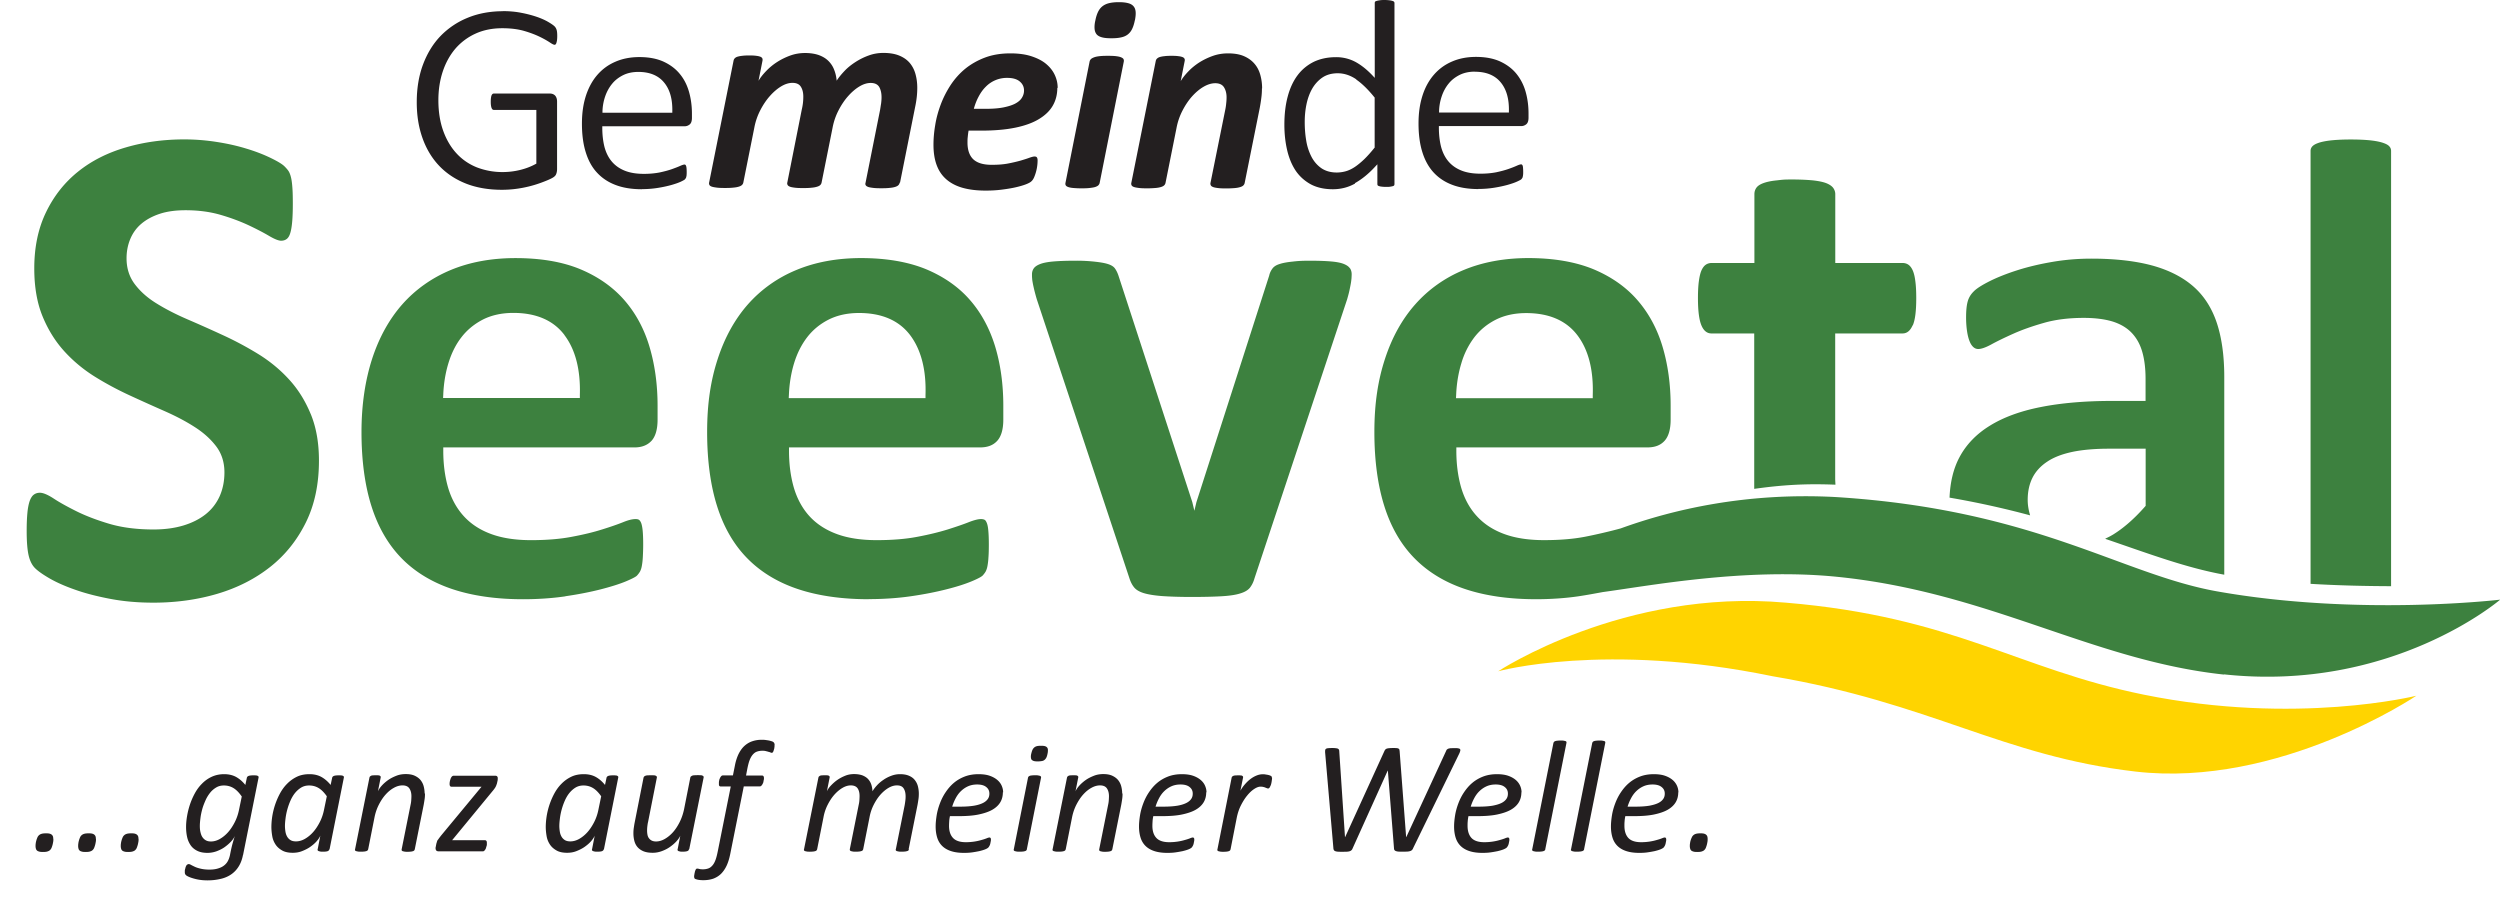
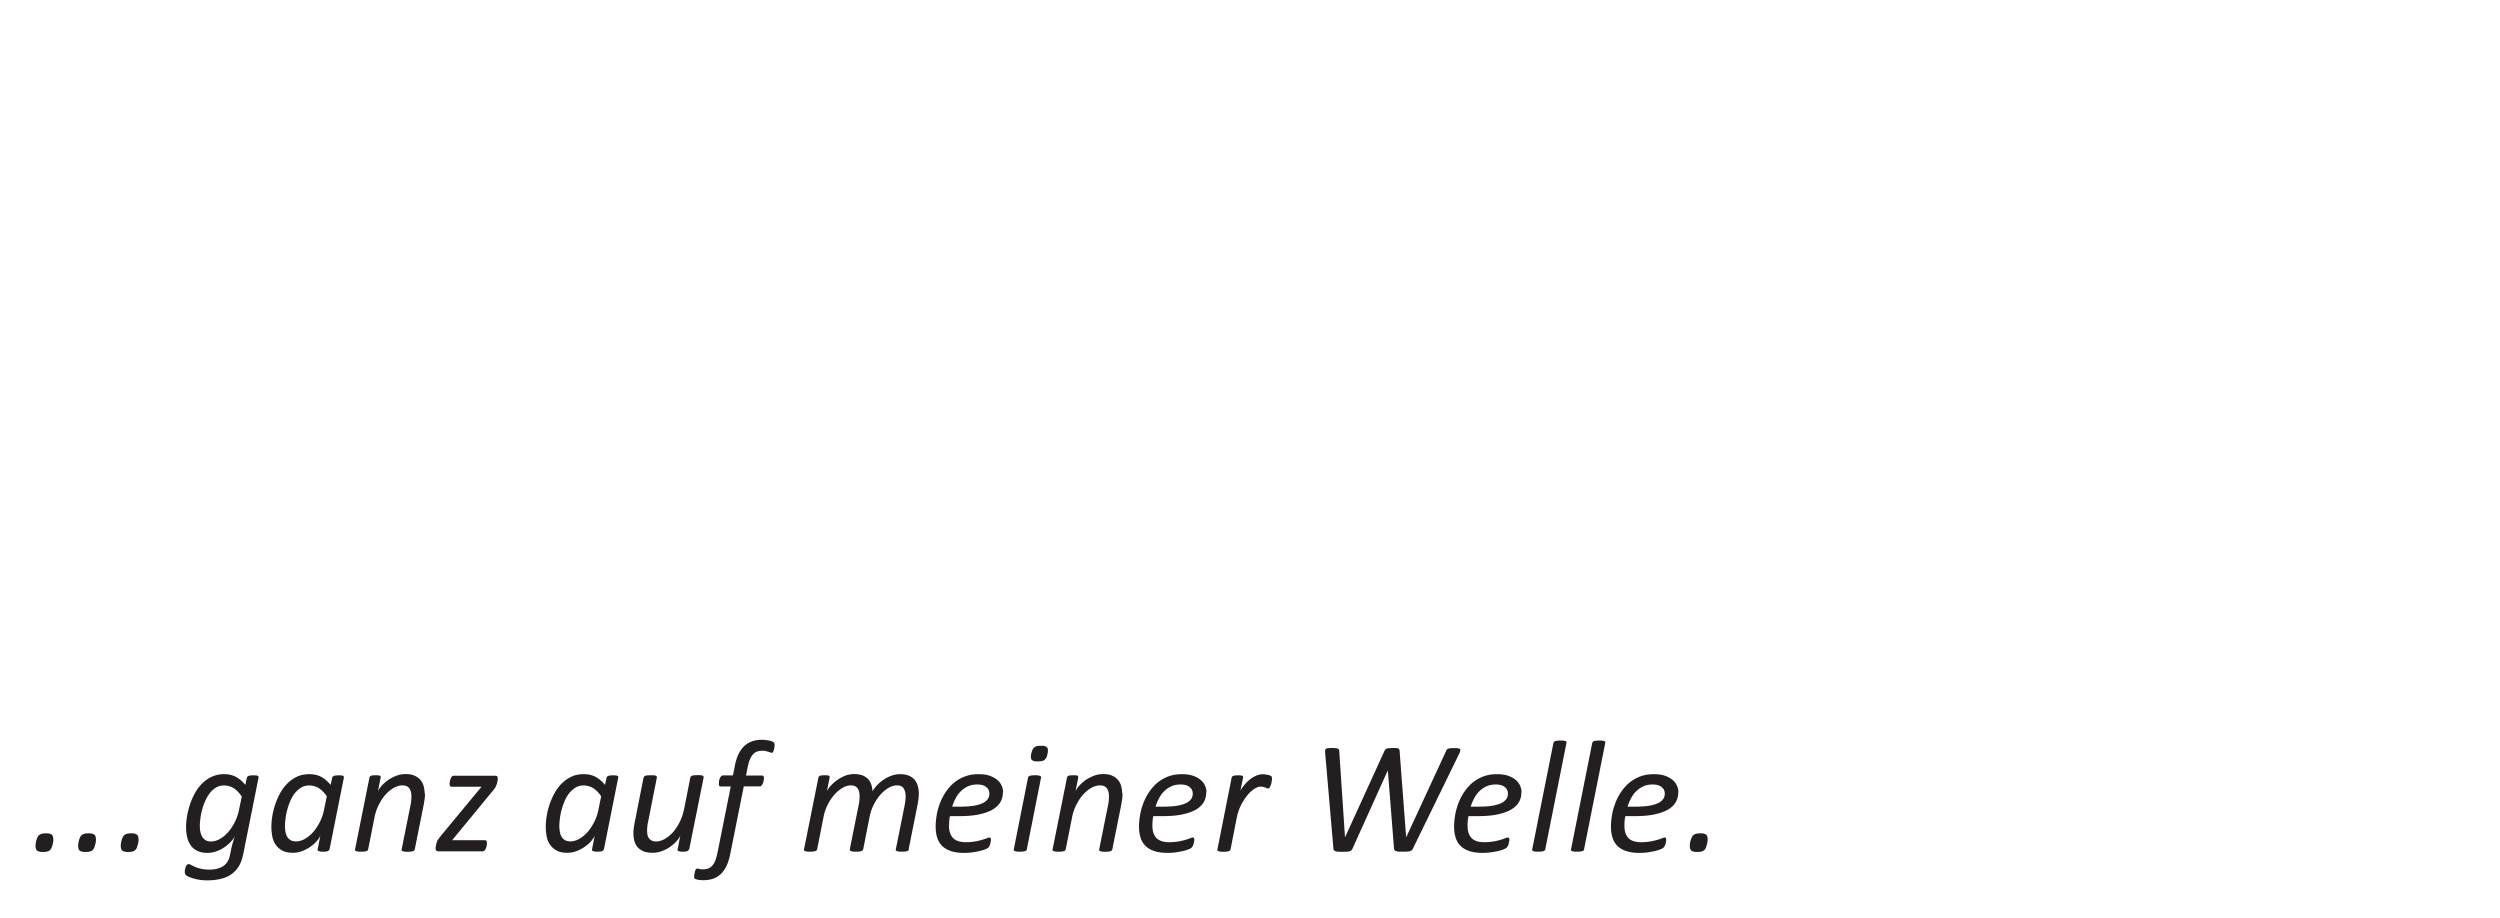
<svg xmlns="http://www.w3.org/2000/svg" data-name="Ebene 2" viewBox="0 0 276.36 101.48">
  <defs>
    <clipPath id="a">
-       <path fill="none" d="M0 0h276.36v101.48H0z" />
-     </clipPath>
+       </clipPath>
  </defs>
  <g data-name="Ebene 1">
    <g clip-path="url(#a)">
-       <path d="M55.61 1.24c-1.42 0-2.73.24-3.9.72a8.767 8.767 0 0 0-3.01 2.02c-.83.86-1.48 1.93-1.94 3.16-.46 1.23-.69 2.63-.69 4.15s.22 2.8.64 3.99c.42 1.18 1.04 2.21 1.84 3.05.8.84 1.79 1.5 2.95 1.96 1.16.46 2.5.69 3.98.69.49 0 .99-.03 1.47-.09a12.792 12.792 0 0 0 2.89-.7c.46-.17.83-.32 1.12-.47.26-.13.43-.27.5-.43.08-.17.12-.37.12-.61v-7.44c0-.16-.02-.31-.07-.43-.04-.11-.1-.2-.17-.27a.725.725 0 0 0-.25-.15.918.918 0 0 0-.28-.05h-6.2c-.06 0-.1.01-.14.03-.04.03-.08.07-.11.13-.04.07-.06.16-.08.28-.02.13-.03.28-.03.47 0 .34.04.58.11.73.07.15.16.17.24.17h4.69v5.94l-.08.04c-.54.3-1.14.52-1.77.67-.63.15-1.26.22-1.87.22a7.82 7.82 0 0 1-2.86-.52c-.87-.35-1.63-.87-2.25-1.55-.62-.67-1.12-1.52-1.47-2.5-.35-.98-.53-2.11-.53-3.37 0-1.13.16-2.19.48-3.16.32-.97.79-1.82 1.39-2.53a6.48 6.48 0 0 1 2.23-1.67c.87-.4 1.87-.6 2.96-.6.92 0 1.72.1 2.39.29.66.19 1.24.41 1.72.64.48.23.86.45 1.15.64.35.24.48.26.51.26.04 0 .07-.01.11-.03.02-.01.06-.05.09-.13s.06-.19.08-.32c.02-.14.03-.3.03-.48 0-.31-.02-.54-.07-.69a.919.919 0 0 0-.23-.39c-.12-.12-.35-.28-.69-.48-.34-.2-.76-.39-1.25-.56-.5-.17-1.08-.33-1.72-.45-.64-.13-1.34-.19-2.07-.19m83.93 8.54c0 .35-.02.7-.07 1.06-.04.35-.1.71-.17 1.09l-1.67 8.31a.51.51 0 0 1-.14.26c-.07.08-.19.14-.35.19-.16.05-.36.09-.6.11s-.56.04-.93.04-.68-.01-.91-.04c-.24-.03-.42-.06-.55-.11-.13-.05-.22-.11-.26-.19-.04-.08-.06-.16-.04-.26l1.63-8.07c.05-.24.09-.49.11-.74.03-.25.04-.47.04-.66 0-.45-.1-.82-.29-1.12-.19-.29-.51-.44-.96-.44-.41 0-.84.13-1.29.39-.45.26-.87.62-1.27 1.06-.4.45-.75.97-1.06 1.57-.31.6-.53 1.23-.66 1.91l-1.22 6.09a.51.51 0 0 1-.14.26c-.08.08-.19.14-.35.19-.16.05-.36.09-.61.11s-.56.04-.92.04-.68-.01-.91-.04-.42-.06-.56-.11c-.14-.05-.22-.11-.26-.19a.38.38 0 0 1-.03-.26l2.7-13.47c.02-.1.06-.19.13-.26s.17-.14.3-.18.31-.08.53-.1c.22-.03.47-.04.78-.04s.57.01.76.04c.2.02.35.06.46.1.11.04.18.11.22.18.04.08.04.16.02.26l-.44 2.22c.21-.35.49-.71.85-1.08.35-.37.76-.7 1.21-.99.46-.29.96-.53 1.49-.72.54-.19 1.1-.28 1.68-.28.7 0 1.29.1 1.77.31s.86.49 1.16.84.51.76.64 1.23.2.96.2 1.49M124.23 6.8c.02-.1 0-.19-.03-.26-.04-.08-.13-.14-.26-.2-.14-.06-.32-.1-.56-.13-.24-.03-.54-.04-.91-.04s-.68.01-.93.04-.45.07-.6.13c-.16.06-.27.12-.35.2-.07.08-.12.16-.14.26l-2.67 13.42c-.02.1-.01.19.03.26.04.08.13.14.26.19.14.05.32.09.56.11s.54.04.91.04.67-.01.92-.04.46-.06.61-.11c.15-.05.27-.11.35-.19.07-.08.12-.16.14-.26l2.67-13.42zm1.22-4.56c-.07.37-.17.69-.29.94-.12.26-.28.46-.48.62-.2.16-.45.27-.74.33-.29.07-.65.1-1.08.1s-.77-.03-1.03-.1c-.27-.07-.47-.18-.6-.33-.13-.16-.21-.36-.23-.62-.02-.26 0-.57.09-.94.07-.36.17-.67.29-.92.12-.25.28-.46.48-.62.2-.16.45-.28.74-.35.29-.07.65-.11 1.08-.11s.77.04 1.03.11c.27.07.47.19.6.35.14.16.21.37.23.62.02.25-.01.56-.08.92m-12.26 7.77c0 .28-.08.55-.23.79-.15.25-.39.46-.72.64-.33.18-.77.32-1.31.43s-1.22.16-2.02.16h-1.27c.13-.47.3-.92.52-1.33.22-.42.47-.78.78-1.09a3.255 3.255 0 0 1 2.4-1c.6 0 1.06.13 1.38.4.32.27.47.6.47 1m3.72-.29c0-.48-.1-.95-.31-1.41-.21-.46-.52-.86-.94-1.22-.42-.36-.96-.64-1.62-.86-.66-.22-1.45-.33-2.36-.33-1.06 0-2 .16-2.82.47-.82.31-1.55.73-2.18 1.24-.63.52-1.16 1.12-1.61 1.8-.44.68-.81 1.4-1.09 2.15s-.49 1.51-.61 2.28c-.13.77-.19 1.49-.19 2.16 0 .88.12 1.63.36 2.27.24.64.6 1.16 1.09 1.58.48.41 1.08.72 1.8.92.72.2 1.56.3 2.53.3.58 0 1.16-.03 1.72-.1s1.07-.15 1.52-.25c.45-.1.84-.21 1.16-.33.32-.12.54-.24.66-.36.11-.1.21-.25.29-.44a4.84 4.84 0 0 0 .38-1.86c0-.15-.03-.26-.08-.33s-.14-.1-.26-.1-.31.05-.57.14c-.26.1-.59.2-.99.32-.4.11-.86.22-1.39.32-.53.1-1.12.14-1.79.14-.93 0-1.61-.21-2.04-.62-.42-.41-.63-1.03-.63-1.84 0-.19 0-.4.03-.63.02-.23.05-.46.09-.69h1.39c1.47 0 2.73-.11 3.79-.33 1.06-.22 1.94-.54 2.62-.96.69-.42 1.2-.92 1.52-1.49.33-.58.49-1.23.49-1.95m-17.43 10.5a.51.51 0 0 1-.14.26c-.08.08-.19.14-.35.19-.16.05-.36.09-.61.11-.25.03-.56.04-.93.04s-.66-.01-.9-.04-.43-.06-.56-.11c-.13-.05-.22-.11-.26-.19-.05-.08-.05-.16-.02-.26l1.61-8.07c.04-.23.07-.46.11-.69.03-.23.05-.46.05-.69 0-.47-.09-.85-.26-1.15-.18-.29-.49-.44-.94-.44-.4 0-.82.13-1.25.39-.43.26-.85.62-1.24 1.06-.4.45-.75.97-1.06 1.57-.31.6-.53 1.23-.66 1.91l-1.22 6.09a.51.51 0 0 1-.14.26c-.08.08-.19.14-.36.19-.16.05-.36.09-.61.11-.25.03-.56.04-.93.04s-.66-.01-.9-.04-.42-.06-.55-.11c-.13-.05-.22-.11-.26-.19a.333.333 0 0 1-.04-.26l1.6-8.07a6.012 6.012 0 0 0 .17-1.44c0-.44-.09-.81-.27-1.09-.18-.29-.49-.43-.93-.43-.4 0-.82.13-1.25.39-.43.26-.85.62-1.24 1.06-.4.45-.75.97-1.06 1.57-.31.6-.53 1.23-.66 1.91l-1.22 6.09a.51.51 0 0 1-.14.26c-.08.08-.19.14-.35.19-.16.05-.36.09-.61.11-.25.03-.56.04-.92.04s-.68-.01-.91-.04-.42-.06-.56-.11c-.14-.05-.22-.11-.26-.19a.38.38 0 0 1-.03-.26l2.7-13.47c.02-.1.06-.19.13-.26.06-.07.17-.14.3-.18.14-.04.31-.08.53-.1.22-.03.48-.04.78-.04s.57.01.76.04c.2.02.35.06.46.1s.18.11.22.18c.03.08.04.16.02.26l-.44 2.22c.21-.35.49-.71.85-1.08.35-.37.75-.7 1.2-.99.45-.29.94-.53 1.46-.72.53-.19 1.07-.28 1.64-.28s1.09.08 1.52.23c.43.16.78.37 1.06.65s.49.6.63.97c.15.37.24.77.28 1.21.23-.36.53-.72.88-1.09s.76-.69 1.21-.98.93-.53 1.46-.72c.52-.19 1.06-.28 1.61-.28.7 0 1.29.1 1.77.3.48.2.86.47 1.15.81.29.35.5.75.63 1.22s.2.97.2 1.52c0 .35-.02.71-.06 1.06s-.1.72-.18 1.09l-1.66 8.31zm63.6-12.29c-.64 0-1.21.12-1.69.36s-.9.56-1.22.96c-.32.39-.58.86-.76 1.39a5.6 5.6 0 0 0-.3 1.64v.17h7.72v-.16c.03-1.34-.27-2.41-.91-3.18-.64-.78-1.6-1.17-2.85-1.17m.4 12.97c-1.09 0-2.06-.15-2.88-.46-.81-.3-1.5-.75-2.06-1.35-.55-.59-.98-1.35-1.26-2.25-.29-.91-.43-1.98-.43-3.18s.15-2.19.44-3.1c.29-.91.72-1.68 1.27-2.31.55-.63 1.22-1.12 2-1.45.78-.34 1.67-.51 2.64-.51 1.04 0 1.93.17 2.66.5.72.33 1.33.78 1.79 1.34.46.56.81 1.22 1.03 1.98.22.76.33 1.58.33 2.45v.45c0 .34-.08.58-.24.72-.17.14-.36.21-.57.21h-9.1v.16c0 .76.08 1.46.23 2.08.16.62.42 1.17.79 1.62.37.45.85.8 1.44 1.04.58.24 1.3.36 2.14.36.66 0 1.25-.06 1.76-.16.51-.11.96-.23 1.33-.36.37-.13.68-.25.92-.36.27-.12.41-.15.47-.15.04 0 .07 0 .1.03.03.02.05.05.07.09.02.04.04.11.05.25.01.12.02.27.02.44 0 .12 0 .23-.01.32s-.02.17-.04.24c-.01.06-.03.11-.06.15-.03.05-.07.1-.11.14-.01.01-.08.07-.45.24-.26.12-.61.24-1.03.36-.43.12-.93.23-1.49.32-.56.09-1.16.14-1.79.14M149.93 8.8c.64.44 1.31 1.1 1.99 1.94l.04.04v5.54l-.04.04c-.4.5-.78.92-1.13 1.26-.36.34-.7.62-1.03.84-.33.22-.67.38-.99.47-.32.09-.66.14-1 .14-.68 0-1.26-.17-1.72-.49-.45-.32-.82-.75-1.09-1.28a5.97 5.97 0 0 1-.57-1.79c-.11-.66-.16-1.34-.16-2.03 0-.65.06-1.3.19-1.93.13-.64.34-1.22.62-1.72.29-.51.67-.93 1.13-1.25.47-.32 1.04-.48 1.71-.48.71 0 1.41.23 2.06.68m-.15 11.46c.75-.42 1.49-1.02 2.19-1.78l.28-.3v2.2s.01.09.03.12c.02.03.06.06.12.08.08.03.19.06.31.07.13.02.3.03.51.03s.36 0 .49-.03c.12-.02.23-.04.3-.07.05-.02.09-.05.1-.08.02-.04.03-.08.03-.13V.32s-.01-.08-.04-.11a.254.254 0 0 0-.13-.09c-.08-.03-.19-.06-.34-.08-.15-.02-.35-.04-.59-.04s-.43.01-.57.04c-.15.02-.26.05-.36.08-.06.02-.1.05-.12.08-.02.04-.03.08-.03.13v8.28l-.27-.29c-.63-.66-1.27-1.16-1.91-1.5a4.5 4.5 0 0 0-2.11-.5c-.93 0-1.75.18-2.46.52-.7.35-1.3.84-1.78 1.48s-.85 1.44-1.09 2.35c-.25.92-.37 1.97-.37 3.12 0 .97.1 1.91.3 2.78.2.87.51 1.63.93 2.27.42.63.98 1.14 1.66 1.52.68.37 1.51.56 2.47.56.88 0 1.71-.21 2.45-.63M70.57 7.95c-.64 0-1.21.12-1.69.36s-.9.56-1.22.96c-.32.39-.58.86-.76 1.38a5.6 5.6 0 0 0-.3 1.64v.17h7.72v-.16c.03-1.34-.27-2.41-.91-3.18-.64-.78-1.6-1.17-2.85-1.17m.4 12.97c-1.09 0-2.06-.15-2.88-.46-.81-.3-1.5-.75-2.06-1.35-.56-.59-.98-1.35-1.26-2.25-.29-.91-.43-1.98-.43-3.18s.15-2.19.44-3.1c.3-.91.72-1.68 1.27-2.31.55-.63 1.22-1.12 2-1.45.78-.34 1.67-.51 2.64-.51 1.04 0 1.93.17 2.66.5.72.33 1.33.78 1.79 1.34.47.56.81 1.22 1.03 1.98.22.76.33 1.59.33 2.45v.45c0 .34-.08.58-.24.72-.17.14-.36.21-.57.21h-9.1v.16c0 .76.08 1.46.23 2.08.16.62.42 1.17.79 1.62.37.45.85.8 1.44 1.04.58.24 1.3.36 2.14.36.66 0 1.25-.06 1.76-.16.51-.11.96-.23 1.33-.36.36-.13.68-.25.92-.36.27-.12.41-.15.47-.15.04 0 .07 0 .1.03.03.02.05.05.07.09.02.04.04.11.06.25.01.12.02.27.02.44 0 .12 0 .23-.01.32 0 .09-.02.17-.04.24-.01.06-.03.11-.06.15-.03.05-.07.1-.11.14-.01.01-.08.07-.44.24-.26.12-.61.24-1.03.36-.43.12-.92.23-1.49.32-.56.09-1.16.14-1.79.14" fill="#231f20" />
+       <path d="M55.61 1.24c-1.42 0-2.73.24-3.9.72a8.767 8.767 0 0 0-3.01 2.02c-.83.86-1.48 1.93-1.94 3.16-.46 1.23-.69 2.63-.69 4.15s.22 2.8.64 3.99c.42 1.18 1.04 2.21 1.84 3.05.8.84 1.79 1.5 2.95 1.96 1.16.46 2.5.69 3.98.69.49 0 .99-.03 1.47-.09a12.792 12.792 0 0 0 2.89-.7c.46-.17.83-.32 1.12-.47.26-.13.43-.27.5-.43.08-.17.12-.37.12-.61v-7.44c0-.16-.02-.31-.07-.43-.04-.11-.1-.2-.17-.27h-6.2c-.06 0-.1.01-.14.03-.04.03-.08.07-.11.13-.04.07-.06.16-.08.28-.02.13-.03.28-.03.47 0 .34.04.58.11.73.07.15.16.17.24.17h4.69v5.94l-.08.04c-.54.3-1.14.52-1.77.67-.63.15-1.26.22-1.87.22a7.82 7.82 0 0 1-2.86-.52c-.87-.35-1.63-.87-2.25-1.55-.62-.67-1.12-1.52-1.47-2.5-.35-.98-.53-2.11-.53-3.37 0-1.13.16-2.19.48-3.16.32-.97.79-1.82 1.39-2.53a6.48 6.48 0 0 1 2.23-1.67c.87-.4 1.87-.6 2.96-.6.92 0 1.72.1 2.39.29.66.19 1.24.41 1.72.64.48.23.86.45 1.15.64.35.24.48.26.51.26.04 0 .07-.01.11-.03.02-.01.06-.05.09-.13s.06-.19.08-.32c.02-.14.03-.3.03-.48 0-.31-.02-.54-.07-.69a.919.919 0 0 0-.23-.39c-.12-.12-.35-.28-.69-.48-.34-.2-.76-.39-1.25-.56-.5-.17-1.08-.33-1.72-.45-.64-.13-1.34-.19-2.07-.19m83.93 8.54c0 .35-.02.7-.07 1.06-.04.35-.1.71-.17 1.09l-1.67 8.31a.51.51 0 0 1-.14.26c-.07.08-.19.14-.35.19-.16.05-.36.09-.6.11s-.56.04-.93.04-.68-.01-.91-.04c-.24-.03-.42-.06-.55-.11-.13-.05-.22-.11-.26-.19-.04-.08-.06-.16-.04-.26l1.63-8.07c.05-.24.09-.49.11-.74.03-.25.04-.47.04-.66 0-.45-.1-.82-.29-1.12-.19-.29-.51-.44-.96-.44-.41 0-.84.13-1.29.39-.45.26-.87.62-1.27 1.06-.4.45-.75.97-1.06 1.57-.31.6-.53 1.23-.66 1.91l-1.22 6.09a.51.51 0 0 1-.14.26c-.08.08-.19.14-.35.19-.16.05-.36.09-.61.11s-.56.04-.92.04-.68-.01-.91-.04-.42-.06-.56-.11c-.14-.05-.22-.11-.26-.19a.38.38 0 0 1-.03-.26l2.7-13.47c.02-.1.06-.19.13-.26s.17-.14.3-.18.31-.08.53-.1c.22-.03.47-.04.78-.04s.57.01.76.04c.2.02.35.06.46.1.11.04.18.11.22.18.04.08.04.16.02.26l-.44 2.22c.21-.35.49-.71.85-1.08.35-.37.76-.7 1.21-.99.46-.29.96-.53 1.49-.72.54-.19 1.1-.28 1.68-.28.7 0 1.29.1 1.77.31s.86.49 1.16.84.51.76.64 1.23.2.96.2 1.49M124.23 6.8c.02-.1 0-.19-.03-.26-.04-.08-.13-.14-.26-.2-.14-.06-.32-.1-.56-.13-.24-.03-.54-.04-.91-.04s-.68.01-.93.04-.45.07-.6.13c-.16.06-.27.12-.35.2-.07.08-.12.16-.14.26l-2.67 13.42c-.02.1-.01.19.03.26.04.08.13.14.26.19.14.05.32.09.56.11s.54.04.91.04.67-.01.92-.04.46-.06.61-.11c.15-.05.27-.11.35-.19.07-.08.12-.16.14-.26l2.67-13.42zm1.22-4.56c-.07.37-.17.69-.29.94-.12.26-.28.46-.48.62-.2.16-.45.27-.74.33-.29.07-.65.1-1.08.1s-.77-.03-1.03-.1c-.27-.07-.47-.18-.6-.33-.13-.16-.21-.36-.23-.62-.02-.26 0-.57.09-.94.07-.36.17-.67.29-.92.12-.25.28-.46.48-.62.2-.16.45-.28.74-.35.29-.07.65-.11 1.08-.11s.77.04 1.03.11c.27.07.47.19.6.35.14.16.21.37.23.62.02.25-.01.56-.08.92m-12.26 7.77c0 .28-.08.55-.23.79-.15.25-.39.46-.72.64-.33.18-.77.32-1.31.43s-1.22.16-2.02.16h-1.27c.13-.47.3-.92.52-1.33.22-.42.47-.78.78-1.09a3.255 3.255 0 0 1 2.4-1c.6 0 1.06.13 1.38.4.32.27.47.6.47 1m3.72-.29c0-.48-.1-.95-.31-1.41-.21-.46-.52-.86-.94-1.22-.42-.36-.96-.64-1.62-.86-.66-.22-1.45-.33-2.36-.33-1.06 0-2 .16-2.82.47-.82.31-1.55.73-2.18 1.24-.63.52-1.16 1.12-1.61 1.8-.44.68-.81 1.4-1.09 2.15s-.49 1.51-.61 2.28c-.13.77-.19 1.49-.19 2.16 0 .88.12 1.63.36 2.27.24.64.6 1.16 1.09 1.58.48.41 1.08.72 1.8.92.72.2 1.56.3 2.53.3.58 0 1.16-.03 1.72-.1s1.07-.15 1.52-.25c.45-.1.84-.21 1.16-.33.32-.12.54-.24.66-.36.11-.1.21-.25.29-.44a4.84 4.84 0 0 0 .38-1.86c0-.15-.03-.26-.08-.33s-.14-.1-.26-.1-.31.05-.57.14c-.26.1-.59.2-.99.32-.4.11-.86.22-1.39.32-.53.1-1.12.14-1.79.14-.93 0-1.61-.21-2.04-.62-.42-.41-.63-1.03-.63-1.84 0-.19 0-.4.03-.63.02-.23.05-.46.09-.69h1.39c1.47 0 2.73-.11 3.79-.33 1.06-.22 1.94-.54 2.62-.96.69-.42 1.2-.92 1.52-1.49.33-.58.49-1.23.49-1.95m-17.43 10.5a.51.51 0 0 1-.14.26c-.08.08-.19.14-.35.19-.16.05-.36.09-.61.11-.25.03-.56.04-.93.04s-.66-.01-.9-.04-.43-.06-.56-.11c-.13-.05-.22-.11-.26-.19-.05-.08-.05-.16-.02-.26l1.61-8.07c.04-.23.07-.46.11-.69.03-.23.05-.46.05-.69 0-.47-.09-.85-.26-1.15-.18-.29-.49-.44-.94-.44-.4 0-.82.13-1.25.39-.43.26-.85.62-1.24 1.06-.4.45-.75.97-1.06 1.57-.31.6-.53 1.23-.66 1.91l-1.22 6.09a.51.51 0 0 1-.14.26c-.08.08-.19.14-.36.19-.16.05-.36.09-.61.11-.25.03-.56.04-.93.04s-.66-.01-.9-.04-.42-.06-.55-.11c-.13-.05-.22-.11-.26-.19a.333.333 0 0 1-.04-.26l1.6-8.07a6.012 6.012 0 0 0 .17-1.44c0-.44-.09-.81-.27-1.09-.18-.29-.49-.43-.93-.43-.4 0-.82.13-1.25.39-.43.26-.85.62-1.24 1.06-.4.45-.75.97-1.06 1.57-.31.6-.53 1.23-.66 1.91l-1.22 6.09a.51.51 0 0 1-.14.26c-.08.08-.19.14-.35.19-.16.05-.36.09-.61.11-.25.03-.56.04-.92.04s-.68-.01-.91-.04-.42-.06-.56-.11c-.14-.05-.22-.11-.26-.19a.38.38 0 0 1-.03-.26l2.7-13.47c.02-.1.06-.19.13-.26.06-.07.17-.14.3-.18.14-.04.31-.08.53-.1.22-.03.48-.04.78-.04s.57.01.76.04c.2.02.35.06.46.1s.18.11.22.18c.03.08.04.16.02.26l-.44 2.22c.21-.35.49-.71.85-1.08.35-.37.75-.7 1.2-.99.45-.29.94-.53 1.46-.72.53-.19 1.07-.28 1.64-.28s1.09.08 1.52.23c.43.16.78.37 1.06.65s.49.6.63.97c.15.37.24.77.28 1.21.23-.36.53-.72.88-1.09s.76-.69 1.21-.98.93-.53 1.46-.72c.52-.19 1.06-.28 1.61-.28.7 0 1.29.1 1.77.3.48.2.86.47 1.15.81.29.35.5.75.63 1.22s.2.97.2 1.52c0 .35-.02.71-.06 1.06s-.1.72-.18 1.09l-1.66 8.31zm63.6-12.29c-.64 0-1.21.12-1.69.36s-.9.56-1.22.96c-.32.39-.58.86-.76 1.39a5.6 5.6 0 0 0-.3 1.64v.17h7.72v-.16c.03-1.34-.27-2.41-.91-3.18-.64-.78-1.6-1.17-2.85-1.17m.4 12.97c-1.09 0-2.06-.15-2.88-.46-.81-.3-1.5-.75-2.06-1.35-.55-.59-.98-1.35-1.26-2.25-.29-.91-.43-1.98-.43-3.18s.15-2.19.44-3.1c.29-.91.72-1.68 1.27-2.31.55-.63 1.22-1.12 2-1.45.78-.34 1.67-.51 2.64-.51 1.04 0 1.93.17 2.66.5.72.33 1.33.78 1.79 1.34.46.56.81 1.22 1.03 1.98.22.76.33 1.58.33 2.45v.45c0 .34-.08.58-.24.72-.17.14-.36.21-.57.21h-9.1v.16c0 .76.08 1.46.23 2.08.16.62.42 1.17.79 1.62.37.45.85.8 1.44 1.04.58.24 1.3.36 2.14.36.66 0 1.25-.06 1.76-.16.51-.11.96-.23 1.33-.36.37-.13.68-.25.92-.36.27-.12.41-.15.47-.15.04 0 .07 0 .1.03.03.02.05.05.07.09.02.04.04.11.05.25.01.12.02.27.02.44 0 .12 0 .23-.01.32s-.02.17-.04.24c-.01.06-.03.11-.06.15-.03.05-.07.1-.11.14-.01.01-.08.07-.45.24-.26.12-.61.24-1.03.36-.43.12-.93.23-1.49.32-.56.09-1.16.14-1.79.14M149.93 8.8c.64.44 1.31 1.1 1.99 1.94l.04.04v5.54l-.04.04c-.4.5-.78.92-1.13 1.26-.36.34-.7.62-1.03.84-.33.22-.67.38-.99.47-.32.09-.66.14-1 .14-.68 0-1.26-.17-1.72-.49-.45-.32-.82-.75-1.09-1.28a5.97 5.97 0 0 1-.57-1.79c-.11-.66-.16-1.34-.16-2.03 0-.65.06-1.3.19-1.93.13-.64.34-1.22.62-1.72.29-.51.67-.93 1.13-1.25.47-.32 1.04-.48 1.71-.48.71 0 1.41.23 2.06.68m-.15 11.46c.75-.42 1.49-1.02 2.19-1.78l.28-.3v2.2s.01.09.03.12c.02.03.06.06.12.08.08.03.19.06.31.07.13.02.3.03.51.03s.36 0 .49-.03c.12-.02.23-.04.3-.07.05-.02.09-.05.1-.08.02-.04.03-.08.03-.13V.32s-.01-.08-.04-.11a.254.254 0 0 0-.13-.09c-.08-.03-.19-.06-.34-.08-.15-.02-.35-.04-.59-.04s-.43.01-.57.04c-.15.02-.26.05-.36.08-.06.02-.1.05-.12.08-.02.04-.03.08-.03.13v8.28l-.27-.29c-.63-.66-1.27-1.16-1.91-1.5a4.5 4.5 0 0 0-2.11-.5c-.93 0-1.75.18-2.46.52-.7.35-1.3.84-1.78 1.48s-.85 1.44-1.09 2.35c-.25.92-.37 1.97-.37 3.12 0 .97.1 1.91.3 2.78.2.87.51 1.63.93 2.27.42.63.98 1.14 1.66 1.52.68.37 1.51.56 2.47.56.88 0 1.71-.21 2.45-.63M70.57 7.95c-.64 0-1.21.12-1.69.36s-.9.56-1.22.96c-.32.39-.58.86-.76 1.38a5.6 5.6 0 0 0-.3 1.64v.17h7.72v-.16c.03-1.34-.27-2.41-.91-3.18-.64-.78-1.6-1.17-2.85-1.17m.4 12.97c-1.09 0-2.06-.15-2.88-.46-.81-.3-1.5-.75-2.06-1.35-.56-.59-.98-1.35-1.26-2.25-.29-.91-.43-1.98-.43-3.18s.15-2.19.44-3.1c.3-.91.72-1.68 1.27-2.31.55-.63 1.22-1.12 2-1.45.78-.34 1.67-.51 2.64-.51 1.04 0 1.93.17 2.66.5.72.33 1.33.78 1.79 1.34.47.56.81 1.22 1.03 1.98.22.76.33 1.59.33 2.45v.45c0 .34-.08.58-.24.72-.17.14-.36.21-.57.21h-9.1v.16c0 .76.08 1.46.23 2.08.16.62.42 1.17.79 1.62.37.45.85.8 1.44 1.04.58.24 1.3.36 2.14.36.66 0 1.25-.06 1.76-.16.51-.11.96-.23 1.33-.36.36-.13.68-.25.92-.36.27-.12.41-.15.47-.15.04 0 .07 0 .1.03.03.02.05.05.07.09.02.04.04.11.06.25.01.12.02.27.02.44 0 .12 0 .23-.01.32 0 .09-.02.17-.04.24-.01.06-.03.11-.06.15-.03.05-.07.1-.11.14-.01.01-.08.07-.44.24-.26.12-.61.24-1.03.36-.43.12-.92.23-1.49.32-.56.09-1.16.14-1.79.14" fill="#231f20" />
      <path d="M176.07 44.02v-.36c.09-2.77-.48-4.99-1.69-6.59-1.23-1.63-3.14-2.46-5.67-2.46-1.28 0-2.41.25-3.36.73-.95.48-1.75 1.14-2.38 1.96a8.78 8.78 0 0 0-1.43 2.87c-.33 1.08-.52 2.24-.57 3.47l-.02.38h15.11zm69.77 30.55c-14.61-1.57-25.98-9.15-42.89-10.82-10.07-.99-20.6 1-25.77 1.7-.87.16-1.77.33-2.71.47-1.45.21-3.03.32-4.68.32-2.98 0-5.62-.38-7.85-1.13-2.21-.74-4.09-1.88-5.57-3.39-1.48-1.5-2.6-3.43-3.33-5.74-.74-2.33-1.11-5.09-1.11-8.22s.39-5.7 1.17-8.08c.77-2.37 1.9-4.41 3.37-6.06 1.46-1.64 3.26-2.92 5.35-3.78 2.1-.87 4.5-1.31 7.14-1.31 2.79 0 5.21.42 7.18 1.23 1.96.82 3.6 1.96 4.85 3.4 1.26 1.44 2.2 3.18 2.79 5.15.6 2 .9 4.2.9 6.55v1.53c0 1.07-.23 1.86-.68 2.35-.45.49-1.07.72-1.89.72h-21.12v.37c0 1.48.18 2.84.53 4.06.36 1.23.94 2.3 1.73 3.16.79.87 1.81 1.54 3.05 1.99 1.22.45 2.7.67 4.39.67s3.21-.12 4.5-.37c1.16-.22 2.95-.64 3.98-.93 5.77-2.09 13.91-4 23.8-3.46 22.09 1.39 31.5 8.54 42.15 10.43 15.62 2.77 31.26.91 31.26.91s-11.93 10.26-30.52 8.26M94.96 34.6c-1.28 0-2.41.25-3.36.73-.95.48-1.75 1.14-2.38 1.96-.62.81-1.11 1.78-1.44 2.87-.33 1.08-.52 2.25-.57 3.47l-.02.38h15.12v-.36c.09-2.77-.49-4.99-1.69-6.59-1.23-1.63-3.13-2.46-5.66-2.46m1.07 31.64c-2.98 0-5.62-.38-7.85-1.13-2.21-.74-4.09-1.88-5.57-3.39-1.48-1.5-2.6-3.43-3.33-5.74-.74-2.32-1.11-5.09-1.11-8.22s.39-5.7 1.17-8.08c.77-2.37 1.9-4.41 3.36-6.06 1.46-1.64 3.26-2.92 5.35-3.78 2.1-.87 4.5-1.31 7.14-1.31 2.79 0 5.21.42 7.18 1.23 1.96.82 3.6 1.96 4.85 3.4 1.26 1.44 2.19 3.18 2.79 5.15.6 1.99.9 4.19.9 6.55v1.53c0 1.07-.23 1.86-.68 2.35-.45.49-1.07.72-1.89.72H87.22v.37c0 1.48.18 2.85.53 4.06.36 1.23.94 2.3 1.72 3.16.79.87 1.82 1.54 3.05 1.99 1.22.45 2.7.67 4.39.67s3.21-.12 4.5-.37c1.28-.24 2.41-.52 3.35-.81.97-.31 1.74-.57 2.34-.81.57-.22 1.02-.34 1.35-.34.16 0 .29.03.39.08.09.05.16.15.23.31.06.13.14.39.18.86.04.41.06.93.06 1.55 0 .55-.01 1.02-.04 1.41-.02.38-.06.7-.11.97-.04.24-.11.44-.19.6-.09.16-.21.32-.35.47-.06.06-.29.25-1.23.64-.72.3-1.66.6-2.78.88-1.14.29-2.45.55-3.9.76-1.45.21-3.03.32-4.68.32M62.4 37.05c1.21 1.6 1.78 3.82 1.7 6.59V44H48.98l.02-.38c.05-1.23.24-2.39.57-3.47.33-1.09.81-2.06 1.44-2.87.63-.82 1.43-1.47 2.38-1.96.95-.48 2.08-.73 3.36-.73 2.53 0 4.44.83 5.66 2.46m.09 28.86c1.45-.21 2.76-.47 3.9-.76 1.12-.29 2.06-.58 2.78-.88.93-.39 1.17-.57 1.23-.64.14-.15.26-.31.35-.47.08-.16.15-.36.19-.6.05-.27.09-.59.11-.97.02-.39.04-.86.04-1.41 0-.62-.02-1.14-.06-1.55-.04-.38-.1-.67-.18-.86-.07-.15-.15-.26-.23-.31-.09-.06-.22-.08-.39-.08-.33 0-.79.11-1.35.34-.6.24-1.37.51-2.34.81-.94.3-2.06.57-3.35.81-1.29.25-2.81.37-4.5.37s-3.17-.22-4.39-.67c-1.24-.45-2.26-1.12-3.05-1.99-.79-.87-1.37-1.93-1.73-3.16-.35-1.22-.53-2.58-.53-4.06v-.37h21.12c.82 0 1.43-.24 1.89-.72.45-.49.68-1.28.68-2.35v-1.53c0-2.35-.3-4.55-.9-6.55-.59-1.98-1.53-3.71-2.79-5.15-1.26-1.44-2.89-2.58-4.85-3.4-1.97-.82-4.38-1.23-7.17-1.23-2.64 0-5.04.44-7.14 1.31-2.09.87-3.89 2.14-5.35 3.78-1.46 1.65-2.59 3.69-3.36 6.06-.77 2.39-1.17 5.11-1.17 8.08 0 3.13.37 5.9 1.11 8.22.73 2.3 1.85 4.23 3.33 5.74 1.48 1.51 3.35 2.64 5.57 3.39 2.23.75 4.87 1.13 7.85 1.13 1.66 0 3.23-.11 4.68-.32M34.33 45.73c-.61-1.47-1.41-2.74-2.41-3.82-.99-1.08-2.13-2.01-3.4-2.79a36.57 36.57 0 0 0-3.9-2.08c-1.32-.61-2.62-1.19-3.9-1.74-1.27-.55-2.41-1.13-3.42-1.76-1.01-.62-1.81-1.34-2.41-2.14-.6-.8-.9-1.75-.9-2.85 0-.74.13-1.44.4-2.1.27-.66.67-1.23 1.22-1.7.55-.47 1.23-.84 2.04-1.11.81-.27 1.77-.4 2.87-.4 1.4 0 2.69.17 3.86.51 1.17.34 2.2.73 3.1 1.15.89.42 1.64.81 2.25 1.17.61.36 1.06.54 1.34.54s.5-.08.67-.23c.17-.15.29-.39.38-.73.09-.33.15-.75.19-1.26.04-.51.06-1.13.06-1.87 0-.66-.01-1.21-.04-1.66-.03-.45-.07-.82-.13-1.11-.06-.29-.14-.53-.23-.71-.09-.18-.26-.39-.52-.65-.25-.25-.78-.57-1.57-.95s-1.7-.73-2.71-1.03c-1.02-.31-2.11-.55-3.29-.73-1.17-.18-2.34-.27-3.51-.27-2.27 0-4.42.29-6.44.88-2.03.59-3.78 1.47-5.27 2.66-1.49 1.19-2.68 2.68-3.55 4.47-.88 1.8-1.32 3.88-1.32 6.25 0 2.06.31 3.83.92 5.31.61 1.48 1.41 2.76 2.39 3.84.98 1.08 2.1 2.01 3.34 2.79 1.25.78 2.54 1.47 3.86 2.08 1.32.61 2.61 1.19 3.86 1.74s2.36 1.13 3.34 1.76c.98.62 1.78 1.34 2.39 2.14.61.8.92 1.77.92 2.89 0 .97-.18 1.85-.53 2.64-.36.79-.87 1.45-1.55 1.99s-1.5.95-2.46 1.24c-.97.29-2.06.44-3.29.44-1.86 0-3.49-.21-4.91-.63-1.41-.42-2.63-.89-3.65-1.4-1.02-.51-1.85-.97-2.5-1.4-.65-.42-1.15-.63-1.51-.63-.26 0-.48.07-.67.21-.19.14-.34.38-.46.71-.11.33-.2.76-.25 1.3-.05.53-.08 1.2-.08 1.99 0 1.17.07 2.07.21 2.69.14.62.38 1.1.71 1.43.33.33.87.71 1.63 1.15.75.43 1.69.85 2.81 1.24 1.12.4 2.41.73 3.88 1.01 1.46.28 3.05.42 4.76.42 2.52 0 4.89-.33 7.11-.99 2.21-.66 4.15-1.65 5.81-2.96 1.66-1.31 2.97-2.95 3.94-4.91.97-1.96 1.45-4.24 1.45-6.84 0-1.99-.31-3.71-.92-5.18m114.88-16.09c-.13-.19-.36-.35-.69-.48-.33-.13-.8-.22-1.4-.27-.6-.05-1.37-.08-2.31-.08s-1.35.03-1.95.1c-.6.06-1.08.15-1.43.27-.36.11-.62.28-.78.5a2 2 0 0 0-.36.78l-8.04 25.03-.23.96-.23-.96-8.16-25.03c-.1-.3-.23-.57-.38-.78-.15-.22-.41-.38-.78-.5-.37-.12-.87-.2-1.51-.27a18.7 18.7 0 0 0-2.12-.1c-.94 0-1.73.03-2.35.08s-1.11.14-1.47.27c-.35.13-.6.29-.74.48s-.21.42-.21.67c0 .15 0 .32.02.5.01.18.06.47.15.88.09.41.21.87.36 1.38l10.24 30.84c.13.41.3.74.52 1.01.22.27.57.48 1.05.63.48.15 1.15.26 2.01.33.85.06 1.95.1 3.3.1s2.49-.03 3.34-.08c.85-.05 1.53-.15 2.03-.31.5-.15.85-.36 1.07-.63.21-.27.39-.62.51-1.05l10.24-30.84c.1-.36.19-.67.25-.96.06-.28.11-.53.15-.75.04-.21.06-.41.08-.59.01-.18.02-.33.02-.46 0-.25-.06-.48-.19-.67m62.22 6.31c.26-.6.38-1.6.38-3 0-.74-.03-1.36-.1-1.87-.06-.51-.16-.91-.29-1.2-.13-.29-.29-.5-.48-.63s-.41-.19-.67-.19h-7.41v-7.61c0-.25-.08-.48-.23-.69-.15-.2-.41-.38-.76-.52-.36-.14-.85-.24-1.47-.31-.63-.06-1.41-.1-2.35-.1s-1.04.03-1.67.1c-.62.06-1.12.17-1.49.31-.37.14-.62.31-.76.52-.14.2-.21.43-.21.69v7.61h-4.7c-.25 0-.48.06-.67.19-.19.13-.35.34-.48.63s-.22.69-.29 1.2c-.07.51-.1 1.13-.1 1.87 0 1.4.13 2.4.38 3 .25.6.62.9 1.11.9h4.73v17.18c3.01-.42 5.59-.6 8.98-.46-.01-.23-.03-.46-.03-.71V36.86h7.45c.48 0 .85-.3 1.11-.9m21.32 23.57c.27-.12.54-.26.81-.42 1.16-.71 2.35-1.74 3.54-3.09l.09-.1V49.6h-4.04c-1.58 0-2.94.12-4.05.35-1.13.24-2.08.6-2.8 1.09-.74.49-1.29 1.1-1.64 1.81-.34.7-.51 1.5-.51 2.4 0 .63.11 1.19.27 1.72a98.26 98.26 0 0 0-8.91-1.96c.07-1.69.42-3.19 1.09-4.45.74-1.4 1.87-2.58 3.35-3.49 1.49-.93 3.39-1.63 5.63-2.07 2.25-.45 4.91-.68 7.91-.68h3.69v-2.43c0-1.09-.11-2.07-.34-2.9-.23-.86-.62-1.58-1.16-2.16s-1.26-1.01-2.15-1.29c-.86-.26-1.93-.4-3.18-.4-1.63 0-3.11.18-4.4.55-1.27.36-2.41.76-3.39 1.2-.98.44-1.81.84-2.46 1.2-.74.4-1.17.49-1.41.49-.2 0-.36-.06-.51-.18-.17-.14-.32-.35-.43-.62-.13-.3-.23-.68-.3-1.14-.07-.46-.11-.98-.11-1.55 0-.76.06-1.35.18-1.77.11-.4.32-.76.64-1.08.32-.34.92-.72 1.77-1.15.88-.44 1.92-.85 3.08-1.22 1.16-.37 2.46-.68 3.87-.92 1.39-.24 2.84-.36 4.31-.36 2.63 0 4.9.26 6.76.77 1.84.51 3.36 1.29 4.54 2.33 1.17 1.03 2.03 2.39 2.57 4.02.55 1.66.82 3.67.82 5.96v21.86c-4.23-.77-8.28-2.3-13.14-3.96m31.58 5.27V16.68c0-.17-.05-.33-.16-.46-.11-.15-.32-.28-.62-.39-.34-.13-.8-.23-1.38-.3-.6-.07-1.36-.11-2.29-.11s-1.69.04-2.29.11c-.58.07-1.05.17-1.38.3-.3.11-.51.25-.62.39-.11.14-.16.29-.16.47v47.85c3.02.18 6.04.25 8.89.26" fill="#3d813f" />
      <path d="M165.61 74.21s13.89-9.19 31.8-7.59c18.6 1.56 25.59 7.33 39.57 10.17 16.87 3.43 30.13.12 30.13.12s-15.16 10.23-31.06 8.38c-14.77-1.72-22.56-7.58-40.13-10.54-18.54-3.83-30.32-.54-30.32-.54" fill="#ffd400" />
    </g>
    <g fill="#231f20">
      <path d="M5.9 92.76c0 .08 0 .18-.02.29s-.04.23-.07.34-.07.23-.11.33-.1.18-.17.25-.17.12-.3.16-.29.05-.49.05c-.16 0-.3-.01-.4-.04s-.19-.06-.25-.12-.1-.12-.12-.2c-.02-.08-.04-.17-.04-.27 0-.09 0-.2.02-.31.01-.11.04-.23.07-.34s.07-.21.11-.31a.688.688 0 0 1 .45-.41c.12-.04.29-.06.51-.06.17 0 .31.01.41.04s.18.07.24.13.1.12.12.2.03.16.03.25zM10.61 92.76c0 .08 0 .18-.02.29s-.04.23-.07.34-.07.23-.11.33-.1.18-.17.25-.17.12-.3.16-.29.05-.49.05c-.16 0-.3-.01-.4-.04s-.19-.06-.25-.12-.1-.12-.12-.2c-.02-.08-.04-.17-.04-.27 0-.09 0-.2.02-.31.01-.11.04-.23.07-.34s.07-.21.11-.31a.688.688 0 0 1 .45-.41c.12-.04.29-.06.51-.06.17 0 .31.01.41.04s.18.07.24.13.1.12.12.2.03.16.03.25zM15.32 92.76c0 .08 0 .18-.02.29s-.04.23-.07.34-.07.23-.11.33-.1.18-.17.25-.17.12-.3.16-.29.05-.49.05c-.16 0-.3-.01-.4-.04s-.19-.06-.25-.12-.1-.12-.12-.2c-.02-.08-.04-.17-.04-.27 0-.09 0-.2.02-.31.01-.11.04-.23.07-.34s.07-.21.11-.31a.688.688 0 0 1 .45-.41c.12-.04.29-.06.51-.06.17 0 .31.01.41.04s.18.07.24.13.1.12.12.2.03.16.03.25zM26.86 94.51c-.09.47-.24.88-.45 1.23s-.47.64-.8.88c-.32.23-.7.41-1.15.52s-.94.18-1.51.18c-.49 0-.93-.05-1.33-.15-.4-.1-.72-.21-.96-.35a.595.595 0 0 1-.18-.17.477.477 0 0 1-.05-.22v-.15c0-.07.01-.13.03-.19s.03-.13.05-.2.05-.13.08-.19.07-.1.12-.13.1-.05.15-.05c.07 0 .16.03.26.09.11.06.25.13.42.21s.39.15.65.21.58.1.96.1c.32 0 .6-.03.86-.1s.48-.16.67-.29.35-.29.47-.49.21-.44.27-.71c.1-.53.2-.98.3-1.33s.18-.62.25-.82c-.09.22-.24.43-.45.66-.21.22-.44.42-.71.61-.27.19-.57.33-.89.45-.32.11-.65.17-.98.17-.44 0-.81-.07-1.12-.22s-.55-.35-.73-.6a2.6 2.6 0 0 1-.4-.91c-.08-.35-.12-.72-.12-1.13 0-.34.03-.72.1-1.15s.17-.85.31-1.28c.14-.43.32-.85.54-1.26.22-.41.48-.77.8-1.09.31-.32.67-.58 1.08-.77s.87-.29 1.38-.29.97.11 1.34.32.7.5 1 .87l.17-.8c.02-.09.09-.16.2-.2s.28-.06.52-.06c.12 0 .22 0 .29.01.08 0 .14.02.19.05s.08.05.09.09.01.07 0 .11l-1.71 8.54zm-.14-6.47c-.28-.4-.57-.71-.89-.91-.32-.2-.68-.3-1.08-.3-.32 0-.6.07-.85.22s-.48.34-.67.58-.37.52-.51.84-.27.64-.36.97-.16.66-.2.98c-.04.32-.07.62-.07.88s.02.48.07.69.11.39.21.54c.1.15.22.27.38.36s.34.13.57.13c.32 0 .65-.09.97-.27s.63-.43.91-.74.53-.69.75-1.12c.22-.43.38-.9.48-1.41l.3-1.45zM36.41 93.88c-.02.1-.09.17-.19.21s-.28.06-.53.06c-.12 0-.21 0-.29-.02s-.14-.03-.18-.05c-.05-.02-.08-.05-.1-.08s-.02-.08 0-.13l.29-1.49c-.08.19-.21.39-.41.62s-.44.43-.71.62-.58.34-.91.47-.67.18-1.02.18c-.47 0-.86-.08-1.16-.25s-.55-.38-.73-.65-.31-.57-.37-.91-.1-.69-.1-1.05a7.979 7.979 0 0 1 .93-3.66c.22-.41.48-.78.8-1.1.31-.32.67-.58 1.08-.78s.88-.29 1.4-.29.97.11 1.34.32.7.5 1 .87l.17-.8c.02-.09.09-.16.2-.2s.28-.06.52-.06c.12 0 .22 0 .29.01.08 0 .14.02.19.05s.08.05.09.09.01.07 0 .11l-1.58 7.92zm-.27-5.84c-.28-.4-.57-.71-.89-.91-.32-.2-.68-.3-1.08-.3-.32 0-.6.07-.86.22-.25.15-.48.35-.68.59s-.37.53-.51.84a7.104 7.104 0 0 0-.55 1.95c-.04.32-.07.61-.07.87 0 .21.02.41.05.61.03.2.09.39.18.55.09.17.22.3.37.4.16.1.36.15.62.15.32 0 .65-.09.97-.27s.63-.43.91-.74.53-.69.75-1.12.38-.9.48-1.42l.3-1.45zM46.98 87.72c0 .21-.01.41-.04.61s-.06.4-.1.62l-.99 4.94s-.03.09-.06.12-.07.06-.13.08-.14.04-.23.05-.21.02-.36.02-.26 0-.35-.02-.16-.03-.21-.05-.08-.05-.1-.08a.225.225 0 0 1-.01-.12l.98-4.89c.04-.18.07-.36.08-.53s.02-.32.02-.45c0-.36-.08-.65-.23-.87-.15-.22-.41-.33-.76-.33-.31 0-.63.09-.95.27-.33.18-.63.43-.91.74s-.53.69-.75 1.12c-.22.43-.38.9-.48 1.4l-.7 3.53s-.03.09-.06.12-.07.06-.13.08-.14.04-.23.05-.22.02-.36.02-.27 0-.36-.02-.16-.03-.21-.05-.08-.05-.1-.08a.163.163 0 0 1 0-.12l1.59-7.92s.02-.08.05-.11.07-.06.12-.09.13-.04.21-.05c.08 0 .19-.01.3-.01.12 0 .22 0 .3.01.08 0 .14.02.18.05s.07.05.08.09.01.07 0 .11l-.3 1.51c.09-.2.23-.41.43-.63s.44-.43.71-.62.58-.34.91-.47.68-.18 1.03-.18c.39 0 .72.06.98.18s.48.28.64.47c.16.2.28.42.35.68s.11.53.11.81zM55.02 86.04v.13c0 .06-.01.11-.03.18-.01.06-.02.12-.04.18-.01.06-.02.11-.04.15-.04.13-.09.25-.16.37-.07.11-.17.25-.3.4l-4.47 5.43h3.63c.07 0 .12.03.16.08s.05.13.05.23v.17c0 .07-.02.13-.04.19s-.04.13-.06.2-.05.13-.09.18-.07.1-.11.13c-.04.03-.09.05-.14.05h-4.9c-.11 0-.19-.03-.25-.09a.394.394 0 0 1-.08-.25c0-.04 0-.09.02-.16s.02-.13.04-.2c.01-.07.02-.13.04-.19s.03-.1.04-.13c.01-.05.03-.09.04-.13s.04-.08.08-.13.08-.11.13-.18.12-.15.19-.25l4.5-5.43h-3.3c-.08 0-.13-.02-.17-.07s-.06-.13-.06-.23c0-.05 0-.11.01-.18s.02-.13.04-.2c.01-.07.04-.13.06-.2s.06-.13.09-.18.07-.09.12-.12.09-.04.15-.04h4.56c.11 0 .19.03.23.08s.07.13.07.22zM66.74 93.88c-.02.1-.09.17-.19.21s-.28.06-.53.06c-.12 0-.21 0-.29-.02s-.14-.03-.18-.05c-.05-.02-.08-.05-.1-.08s-.02-.08 0-.13l.29-1.49c-.08.19-.21.39-.41.62s-.44.43-.71.62-.58.34-.91.47-.67.18-1.02.18c-.47 0-.86-.08-1.16-.25s-.55-.38-.73-.65-.31-.57-.37-.91-.1-.69-.1-1.05a7.979 7.979 0 0 1 .93-3.66c.22-.41.48-.78.8-1.1.31-.32.67-.58 1.08-.78s.88-.29 1.4-.29.97.11 1.34.32.7.5 1 .87l.17-.8c.02-.09.09-.16.2-.2s.28-.06.52-.06c.12 0 .22 0 .29.01.08 0 .14.02.19.05s.08.05.09.09.01.07 0 .11l-1.58 7.92zm-.27-5.84c-.28-.4-.57-.71-.89-.91-.32-.2-.68-.3-1.08-.3-.32 0-.6.07-.86.22-.25.15-.48.35-.68.59s-.37.53-.51.84a7.104 7.104 0 0 0-.55 1.95c-.04.32-.07.61-.07.87 0 .21.02.41.05.61.03.2.09.39.18.55.09.17.22.3.37.4.16.1.36.15.62.15.32 0 .65-.09.97-.27s.63-.43.91-.74.53-.69.75-1.12.38-.9.48-1.42l.3-1.45zM76.16 93.88s-.02.09-.05.12-.07.06-.12.08c-.05.02-.12.04-.21.05s-.19.02-.31.02-.22 0-.29-.02-.14-.03-.18-.05c-.04-.02-.07-.05-.09-.08s-.02-.08 0-.12l.29-1.49c-.09.2-.24.41-.44.63-.2.22-.44.42-.71.61s-.57.34-.9.46-.65.18-.99.18c-.4 0-.73-.05-1.01-.16-.27-.11-.49-.26-.66-.45s-.29-.42-.36-.68c-.07-.26-.11-.55-.11-.86 0-.19.01-.39.04-.59.03-.2.06-.41.1-.61l.98-4.96s.03-.08.06-.11.07-.06.14-.09.14-.04.24-.05c.1 0 .22-.01.36-.01s.26 0 .35.01c.09 0 .16.02.21.05s.08.05.1.09.02.07.01.11l-.97 4.9c-.04.15-.06.31-.08.47s-.03.33-.03.5.02.34.05.48.09.27.17.37.18.19.31.25.28.09.46.09c.31 0 .63-.09.95-.27s.63-.43.91-.74.53-.69.75-1.13c.22-.44.38-.91.49-1.43l.69-3.5s.02-.08.06-.11.08-.06.14-.09.14-.04.24-.05c.1 0 .22-.01.36-.01s.26 0 .35.01c.09 0 .16.02.21.05s.08.05.1.09.02.07.01.11l-1.59 7.92zM85.62 82.37v.11c0 .05-.01.11-.02.17 0 .06-.02.13-.04.19-.02.07-.04.13-.06.19s-.05.11-.08.14-.06.05-.1.05c-.04 0-.09-.01-.15-.04s-.13-.05-.22-.07c-.08-.03-.18-.05-.29-.08s-.23-.04-.37-.04c-.25 0-.47.04-.65.11s-.33.2-.46.36c-.13.16-.24.37-.33.61s-.16.54-.23.87l-.15.79h1.77c.06 0 .12.02.15.07.04.04.06.12.06.22 0 .06 0 .13-.02.2s-.03.14-.04.21-.04.13-.07.19c-.03.06-.06.12-.09.16s-.07.08-.11.11-.08.04-.12.04h-1.78l-1.5 7.49c-.1.49-.23.92-.4 1.28s-.38.66-.62.9c-.25.24-.53.41-.85.53-.32.11-.69.17-1.09.17-.26 0-.48-.02-.65-.06s-.27-.08-.31-.11c-.02-.03-.04-.06-.05-.1s-.02-.08-.02-.14c0-.02 0-.06.01-.12s.02-.11.03-.18c.01-.06.03-.13.04-.19s.04-.13.06-.19.05-.11.08-.14.06-.05.11-.05.08 0 .12.01c.04 0 .08.02.12.03.04 0 .1.02.16.03.06 0 .14.01.23.01.25 0 .46-.04.64-.11s.33-.2.46-.36.23-.36.32-.61.16-.54.23-.89l1.44-7.19h-1.12c-.06 0-.1-.02-.14-.06s-.05-.11-.05-.22v-.17c0-.07.02-.14.03-.21s.03-.14.06-.2.05-.12.09-.18.07-.09.11-.13c.04-.03.09-.05.15-.05h1.11l.22-1.1c.09-.48.23-.9.4-1.26.18-.36.39-.66.64-.89s.54-.41.86-.52a3.1 3.1 0 0 1 1.08-.17c.13 0 .26 0 .4.02s.27.04.39.06c.12.03.23.06.32.09s.15.07.19.11c.04.03.06.07.08.12s.03.11.03.17zM100.48 93.88s-.02.09-.05.12c-.03.03-.07.06-.14.08s-.14.04-.24.05-.22.02-.36.02-.26 0-.35-.02-.16-.03-.21-.05-.08-.05-.1-.08c-.02-.03-.02-.07 0-.12l.98-4.89c.03-.17.05-.33.07-.48s.03-.3.03-.46c0-.38-.07-.67-.22-.9s-.39-.33-.75-.33c-.29 0-.6.09-.91.27-.31.18-.61.43-.89.74s-.53.69-.75 1.12c-.22.43-.38.9-.47 1.4l-.7 3.53s-.03.09-.06.12-.07.06-.14.08-.14.04-.24.05-.22.02-.36.02-.26 0-.35-.02-.16-.03-.21-.05-.08-.05-.1-.08c-.02-.03-.02-.07-.02-.12l.98-4.89c.04-.18.07-.35.08-.52s.02-.33.02-.47c0-.36-.07-.64-.22-.86-.15-.21-.4-.32-.75-.32-.3 0-.6.09-.91.27-.31.18-.61.43-.89.74s-.53.69-.75 1.12c-.22.43-.38.9-.47 1.4l-.7 3.53s-.03.09-.06.12-.07.06-.13.08-.14.04-.23.05-.22.02-.36.02-.27 0-.36-.02-.16-.03-.21-.05-.08-.05-.1-.08a.163.163 0 0 1 0-.12l1.59-7.92s.02-.08.05-.11.07-.06.12-.09.13-.04.21-.05c.08 0 .19-.01.3-.01.12 0 .22 0 .3.01.08 0 .14.02.18.05s.07.05.08.09.01.07 0 .11l-.3 1.51c.09-.2.23-.41.44-.63s.44-.43.71-.62.56-.34.88-.47.65-.18.98-.18c.35 0 .65.05.91.14.25.1.46.23.62.4.16.17.28.37.36.6s.12.48.14.76c.12-.21.28-.42.48-.64s.44-.43.71-.61c.27-.19.56-.34.88-.46s.64-.18.97-.18c.39 0 .72.06.98.17s.48.26.64.46.28.42.35.68.11.54.11.84c0 .21-.01.41-.04.61s-.06.4-.1.62l-.99 4.94zM110.86 87.59c0 .4-.09.77-.28 1.09s-.48.6-.88.83-.91.4-1.53.53-1.37.18-2.23.18h-.93c-.04.19-.07.38-.08.56s-.02.35-.02.51c0 .59.15 1.03.44 1.34s.76.47 1.41.47a6.084 6.084 0 0 0 1.79-.26c.22-.06.4-.12.54-.18s.24-.08.29-.08.09.02.12.06c.03.04.04.09.04.16 0 .06 0 .13-.02.21s-.03.17-.05.25-.05.17-.09.24-.08.14-.13.19c-.07.07-.19.14-.37.21-.18.07-.39.13-.64.19-.25.05-.52.1-.81.14s-.59.05-.88.05c-.52 0-.98-.06-1.37-.18s-.72-.3-.98-.54-.46-.55-.58-.91-.19-.79-.19-1.28c0-.38.04-.79.11-1.23.07-.44.19-.87.35-1.3s.36-.84.62-1.23.55-.74.9-1.04.75-.54 1.21-.72.97-.27 1.55-.27c.49 0 .91.06 1.25.18s.62.28.84.47.38.41.48.65c.1.24.15.47.15.71zm-1.49.13c0-.3-.12-.54-.35-.72-.23-.19-.57-.28-1-.28-.38 0-.72.07-1.01.2-.29.13-.55.31-.78.53s-.42.48-.58.78-.29.61-.39.94h.9c.62 0 1.13-.04 1.54-.11s.74-.18.99-.31.42-.29.53-.46.15-.36.15-.55zM113.52 93.88s-.03.09-.06.12-.07.06-.13.08-.14.04-.23.05-.22.02-.36.02-.27 0-.36-.02-.16-.03-.21-.05-.08-.05-.1-.08a.163.163 0 0 1 0-.12l1.57-7.91s.02-.08.05-.11.07-.06.13-.09.14-.04.23-.05.22-.02.36-.02.26 0 .35.02.16.03.21.05.08.05.1.09.02.07.01.11l-1.57 7.91zm2.28-10.57c-.03.16-.07.3-.12.41s-.12.2-.2.27-.18.12-.31.14-.27.04-.45.04-.31-.01-.42-.04-.19-.08-.25-.14-.08-.16-.09-.27 0-.25.04-.41c.04-.16.08-.3.13-.41s.12-.2.2-.27c.08-.07.18-.12.3-.15s.27-.04.45-.04.31.01.42.04c.11.03.19.08.25.15.06.07.09.17.09.27s0 .24-.04.41zM124.09 87.72c0 .21-.01.41-.04.61s-.06.4-.1.62l-.99 4.94s-.03.09-.06.12-.07.06-.13.08-.14.04-.23.05-.21.02-.36.02-.26 0-.35-.02-.16-.03-.21-.05-.08-.05-.1-.08a.225.225 0 0 1-.01-.12l.98-4.89c.04-.18.07-.36.08-.53s.02-.32.02-.45c0-.36-.08-.65-.23-.87-.15-.22-.41-.33-.76-.33-.31 0-.63.09-.95.27-.33.18-.63.43-.91.74s-.53.69-.75 1.12c-.22.43-.38.9-.48 1.4l-.7 3.53s-.03.09-.06.12-.07.06-.13.08-.14.04-.23.05-.22.02-.36.02-.27 0-.36-.02-.16-.03-.21-.05-.08-.05-.1-.08a.163.163 0 0 1 0-.12l1.59-7.92s.02-.08.05-.11.07-.06.12-.09.13-.04.21-.05c.08 0 .19-.01.3-.01.12 0 .22 0 .3.01.08 0 .14.02.18.05s.07.05.08.09.01.07 0 .11l-.3 1.51c.09-.2.23-.41.43-.63s.44-.43.71-.62.58-.34.91-.47.68-.18 1.03-.18c.39 0 .72.06.98.18s.48.28.64.47c.16.2.28.42.35.68s.11.53.11.81zM133.34 87.59c0 .4-.09.77-.28 1.09s-.48.6-.88.83-.91.4-1.53.53-1.37.18-2.23.18h-.93c-.04.19-.07.38-.08.56s-.02.35-.02.51c0 .59.15 1.03.44 1.34s.76.47 1.41.47a6.084 6.084 0 0 0 1.79-.26c.22-.06.4-.12.54-.18s.24-.08.29-.08.09.02.12.06c.03.04.04.09.04.16 0 .06 0 .13-.02.21s-.03.17-.05.25-.05.17-.09.24-.08.14-.13.19c-.07.07-.19.14-.37.21-.18.07-.39.13-.64.19-.25.05-.52.1-.81.14s-.59.05-.88.05c-.52 0-.98-.06-1.37-.18s-.72-.3-.98-.54-.46-.55-.58-.91-.19-.79-.19-1.28c0-.38.04-.79.11-1.23.07-.44.19-.87.35-1.3s.36-.84.62-1.23.55-.74.9-1.04.75-.54 1.21-.72.97-.27 1.55-.27c.49 0 .91.06 1.25.18s.62.28.84.47.38.41.48.65c.1.24.15.47.15.71zm-1.49.13c0-.3-.12-.54-.35-.72-.23-.19-.57-.28-1-.28-.38 0-.72.07-1.01.2-.29.13-.55.31-.78.53s-.42.48-.58.78-.29.61-.39.94h.9c.62 0 1.13-.04 1.54-.11s.74-.18.99-.31.42-.29.53-.46.15-.36.15-.55zM140.62 85.98s0 .07-.01.14c0 .07-.02.14-.03.23s-.03.18-.05.27-.05.18-.09.26c-.04.08-.07.15-.11.2-.04.05-.08.08-.13.08s-.1 0-.15-.03c-.06-.02-.12-.04-.18-.07-.07-.03-.15-.05-.23-.07s-.19-.03-.31-.03c-.2 0-.43.09-.69.26s-.52.41-.77.72c-.25.3-.48.67-.69 1.08s-.36.87-.46 1.35l-.69 3.52s-.03.09-.06.12-.07.06-.13.08-.14.04-.23.05-.22.02-.36.02-.27 0-.36-.02-.16-.03-.21-.05-.08-.05-.1-.08a.163.163 0 0 1 0-.12l1.57-7.92s.02-.08.05-.11.07-.06.13-.09.13-.04.22-.05c.08 0 .19-.01.3-.01.12 0 .22 0 .3.01.08 0 .14.02.18.05s.07.05.08.09.01.07 0 .11l-.29 1.44c.13-.24.29-.47.48-.69s.39-.42.6-.58c.22-.17.44-.3.68-.4s.47-.15.7-.15c.1 0 .2 0 .3.02.1.02.2.03.29.05.09.02.16.04.23.07.07.03.12.06.15.09s.05.09.05.17zM156.21 93.78c-.04.08-.08.15-.14.2-.06.05-.13.09-.22.11-.09.03-.19.04-.32.05-.12 0-.27.01-.44.01-.18 0-.33 0-.46-.01-.12 0-.22-.03-.3-.05-.08-.03-.13-.06-.17-.11s-.06-.11-.06-.18l-.68-8.61h-.02l-3.88 8.6c-.03.08-.07.15-.13.2a.49.49 0 0 1-.2.11c-.08.03-.18.04-.3.05-.13 0-.28.01-.46.01-.2 0-.36 0-.49-.01-.13 0-.23-.03-.31-.05-.08-.03-.14-.07-.17-.12s-.06-.12-.06-.2l-.91-10.54a1.39 1.39 0 0 1 0-.29c0-.08.04-.13.09-.17.05-.04.13-.06.23-.07s.25-.02.44-.02c.15 0 .28 0 .4.02.12.01.21.03.26.06s.09.07.11.12.03.12.03.2l.63 9.44h.02l4.34-9.51c.03-.06.06-.12.1-.16.04-.04.09-.08.15-.1s.15-.04.26-.05.25-.02.44-.02c.16 0 .28 0 .38.01.09 0 .17.03.22.05.05.03.09.06.1.11.01.04.02.1.03.16l.72 9.51h.02l4.41-9.54c.02-.06.05-.11.09-.14s.09-.07.15-.09.16-.04.26-.05c.11 0 .25-.01.41-.01s.3 0 .4.02c.1.02.17.04.21.08s.05.1.04.18c-.02.08-.05.18-.11.31l-5.12 10.5zM168.18 87.59c0 .4-.09.77-.28 1.09s-.48.6-.88.83-.91.4-1.53.53-1.37.18-2.23.18h-.93c-.04.19-.07.38-.08.56-.02.18-.02.35-.02.51 0 .59.15 1.03.43 1.34.29.31.76.47 1.41.47a6.084 6.084 0 0 0 1.79-.26c.22-.06.4-.12.54-.18s.24-.08.29-.08.09.02.12.06c.03.04.04.09.04.16 0 .06 0 .13-.02.21s-.03.17-.05.25-.05.17-.09.24-.08.14-.13.19c-.07.07-.2.14-.37.21-.18.07-.39.13-.64.19-.25.05-.52.1-.81.14s-.59.05-.88.05c-.52 0-.98-.06-1.37-.18s-.72-.3-.98-.54c-.26-.24-.46-.55-.58-.91s-.19-.79-.19-1.28c0-.38.04-.79.11-1.23.07-.44.19-.87.35-1.3s.36-.84.62-1.23.55-.74.9-1.04c.35-.3.75-.54 1.21-.72s.97-.27 1.55-.27c.49 0 .91.06 1.25.18.34.12.62.28.84.47a1.812 1.812 0 0 1 .63 1.36zm-1.49.13c0-.3-.12-.54-.35-.72-.23-.19-.57-.28-1-.28-.38 0-.72.07-1.01.2-.29.13-.55.31-.78.53s-.42.48-.58.78-.29.61-.39.94h.9c.62 0 1.13-.04 1.54-.11.41-.08.74-.18.99-.31s.42-.29.53-.46.15-.36.15-.55zM170.83 93.88s-.03.09-.06.12-.07.06-.13.08-.14.04-.23.05c-.1.01-.22.02-.36.02s-.27 0-.36-.02-.16-.03-.21-.05-.08-.05-.1-.08c-.02-.03-.02-.07 0-.12l2.34-11.74s.03-.09.06-.12c.03-.04.07-.06.13-.09.06-.02.14-.04.24-.05.1-.01.22-.02.36-.02s.26 0 .35.02.16.03.21.05.08.05.09.09.01.08 0 .12l-2.34 11.74zM175.12 93.88s-.03.09-.06.12-.07.06-.13.08-.14.04-.23.05c-.1.01-.22.02-.36.02s-.27 0-.36-.02-.16-.03-.21-.05-.08-.05-.1-.08c-.02-.03-.02-.07 0-.12l2.34-11.74s.03-.09.06-.12c.03-.04.07-.06.13-.09.06-.02.14-.04.24-.05.1-.01.22-.02.36-.02s.26 0 .35.02.16.03.21.05.08.05.09.09.01.08 0 .12l-2.34 11.74zM185.52 87.59c0 .4-.09.77-.28 1.09s-.48.6-.88.83-.91.4-1.53.53-1.37.18-2.23.18h-.93c-.04.19-.07.38-.08.56-.02.18-.02.35-.02.51 0 .59.15 1.03.43 1.34.29.31.76.47 1.41.47a6.084 6.084 0 0 0 1.79-.26c.22-.06.4-.12.54-.18s.24-.08.29-.08.09.02.12.06c.03.04.04.09.04.16 0 .06 0 .13-.02.21s-.03.17-.05.25-.05.17-.09.24-.08.14-.13.19c-.07.07-.2.14-.37.21-.18.07-.39.13-.64.19-.25.05-.52.1-.81.14s-.59.05-.88.05c-.52 0-.98-.06-1.37-.18s-.72-.3-.98-.54c-.26-.24-.46-.55-.58-.91s-.19-.79-.19-1.28c0-.38.04-.79.11-1.23.07-.44.19-.87.35-1.3s.36-.84.62-1.23.55-.74.9-1.04c.35-.3.75-.54 1.21-.72s.97-.27 1.55-.27c.49 0 .91.06 1.25.18.34.12.62.28.84.47a1.812 1.812 0 0 1 .63 1.36zm-1.49.13c0-.3-.12-.54-.35-.72-.23-.19-.57-.28-1-.28-.38 0-.72.07-1.01.2-.29.13-.55.31-.78.53s-.42.48-.58.78-.29.61-.39.94h.9c.62 0 1.13-.04 1.54-.11.41-.08.74-.18.99-.31s.42-.29.53-.46.15-.36.15-.55zM188.77 92.76c0 .08 0 .18-.02.29-.02.11-.04.23-.07.34s-.07.23-.11.33c-.04.1-.1.18-.17.25s-.17.12-.3.16-.29.05-.49.05c-.16 0-.3-.01-.4-.04s-.19-.06-.25-.12-.1-.12-.12-.2c-.02-.08-.04-.17-.04-.27 0-.09 0-.2.02-.31a2.054 2.054 0 0 1 .19-.65.688.688 0 0 1 .45-.41c.12-.04.29-.06.51-.06.17 0 .31.01.41.04.1.03.18.07.24.13s.1.12.12.2.03.16.03.25z" />
    </g>
  </g>
</svg>